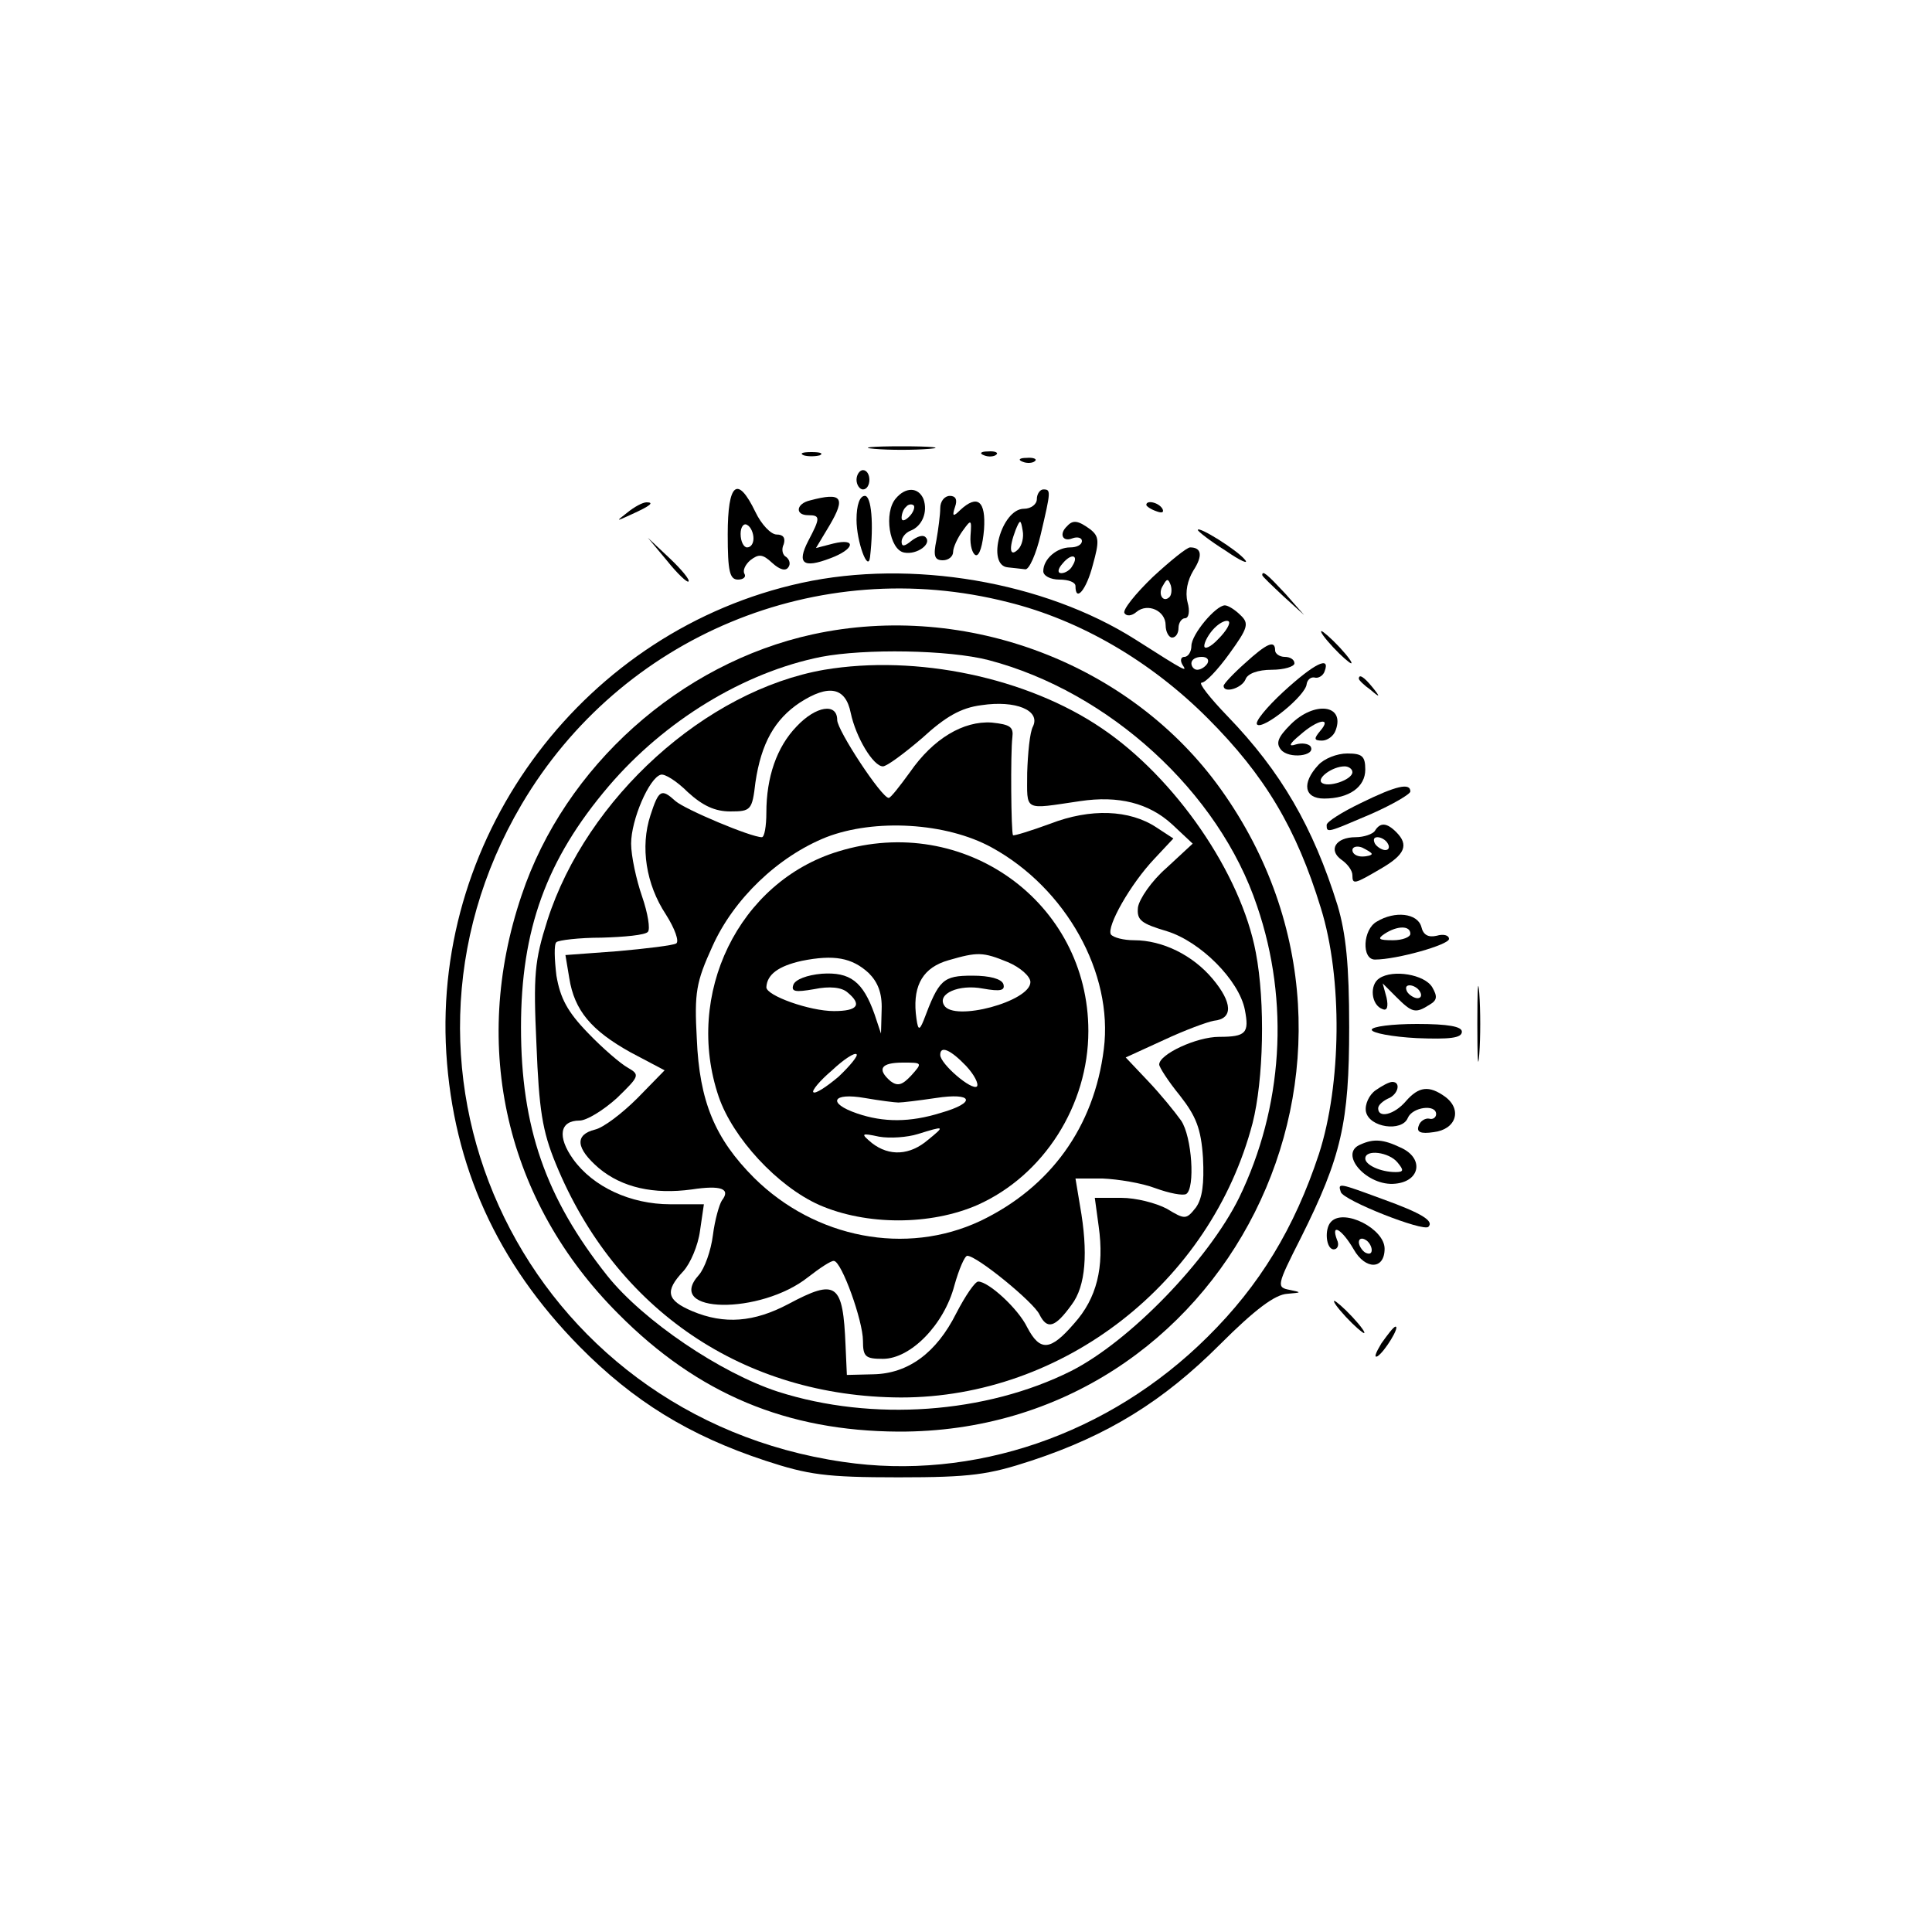
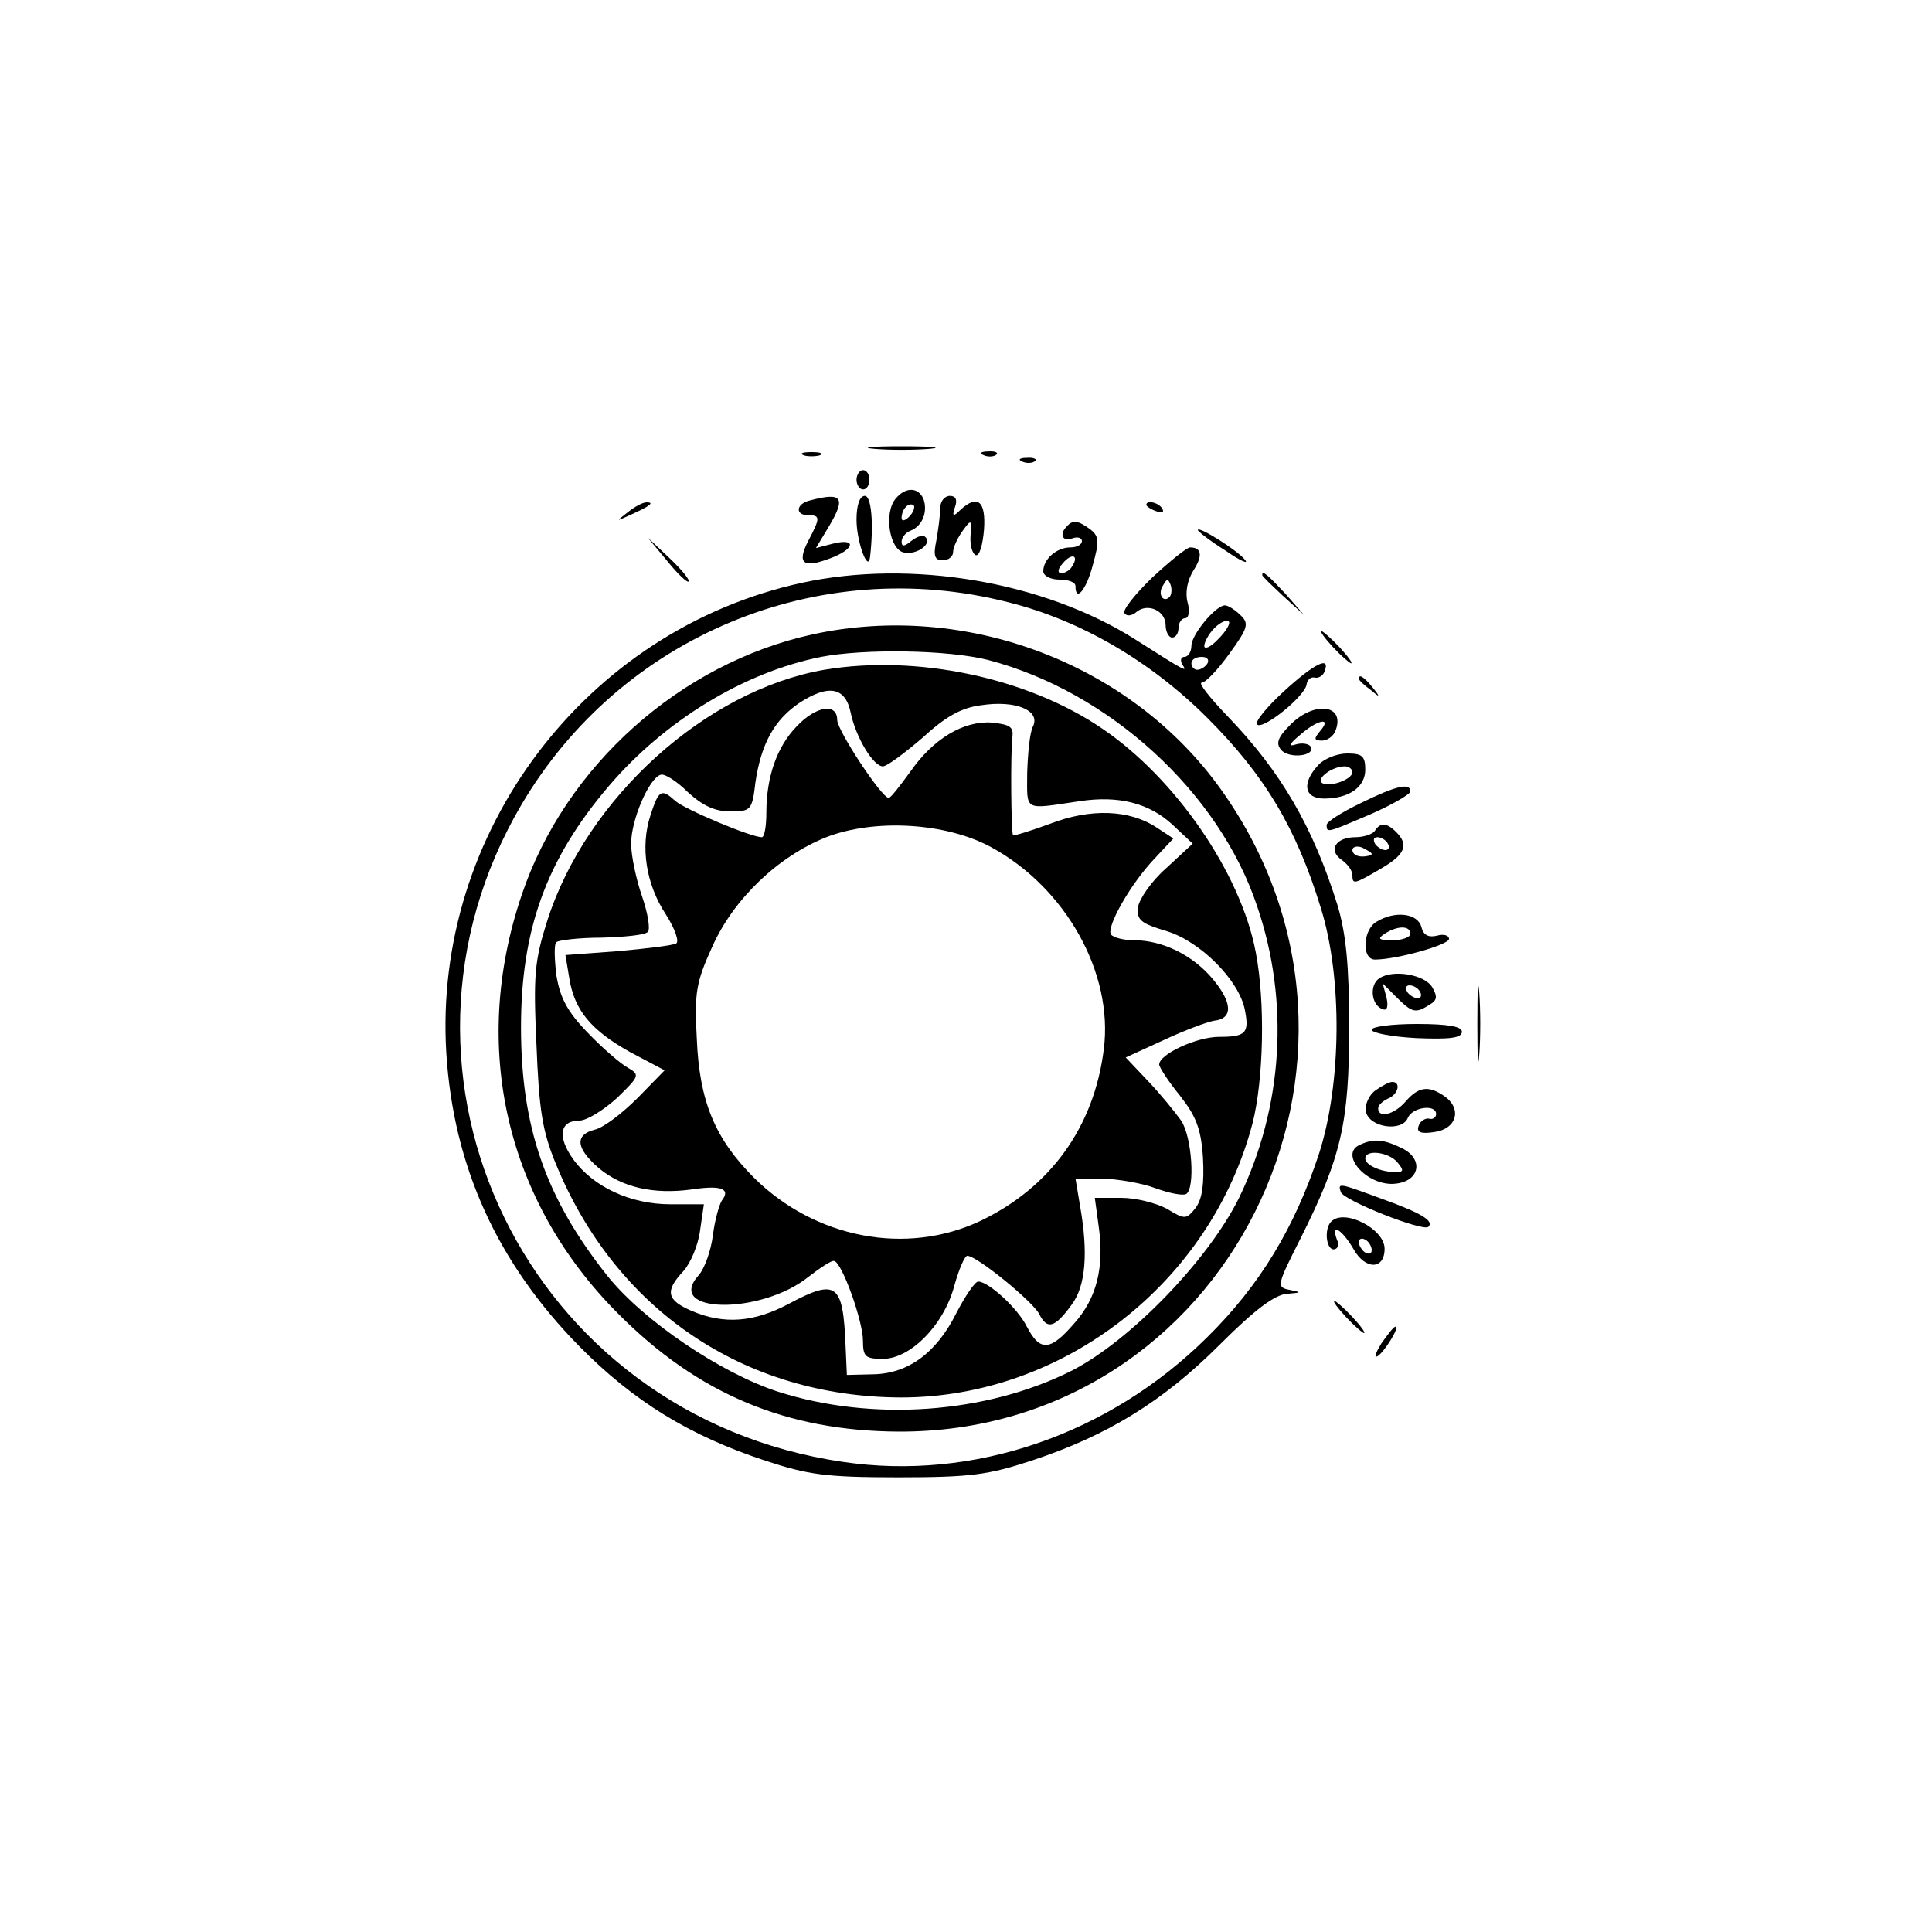
<svg xmlns="http://www.w3.org/2000/svg" version="1.0" width="300pt" height="300pt" viewBox="0 0 300 300" preserveAspectRatio="xMidYMid meet">
  <g transform="translate(0,300) scale(0.1,-0.1)" fill="#000000" stroke="none">
    <path d="M1358 2303 c23 -2 61 -2 85 0 23 2 4 4 -43 4 -47 0 -66 -2 -42 -4z" />
    <path d="M1248 2293 c6 -2 18 -2 25 0 6 3 1 5 -13 5 -14 0 -19 -2 -12 -5z" />
    <path d="M1528 2293 c7 -3 16 -2 19 1 4 3 -2 6 -13 5 -11 0 -14 -3 -6 -6z" />
    <path d="M1588 2283 c7 -3 16 -2 19 1 4 3 -2 6 -13 5 -11 0 -14 -3 -6 -6z" />
    <path d="M1330 2255 c0 -8 5 -15 10 -15 6 0 10 7 10 15 0 8 -4 15 -10 15 -5 0 -10 -7 -10 -15z" />
-     <path d="M1130 2170 c0 -57 3 -70 16 -70 8 0 13 4 10 9 -3 5 1 14 9 21 13 10 19 10 34 -4 12 -11 21 -13 25 -7 4 5 2 12 -3 16 -6 3 -8 12 -4 20 3 10 -1 15 -11 15 -9 0 -24 16 -33 35 -28 58 -43 45 -43 -35z m40 -6 c0 -8 -4 -14 -10 -14 -5 0 -10 9 -10 21 0 11 5 17 10 14 6 -3 10 -13 10 -21z" />
    <path d="M1391 2226 c-19 -22 -10 -80 13 -84 20 -4 44 14 33 24 -4 4 -13 1 -22 -6 -11 -9 -15 -9 -15 -1 0 6 6 14 14 17 18 7 27 29 20 49 -8 19 -28 19 -43 1z m21 -28 c-7 -7 -12 -8 -12 -2 0 6 3 14 7 17 3 4 9 5 12 2 2 -3 -1 -11 -7 -17z" />
-     <path d="M1610 2225 c0 -8 -9 -15 -20 -15 -35 0 -59 -88 -25 -91 8 -1 20 -2 27 -3 6 -1 17 24 24 54 16 68 16 70 4 70 -5 0 -10 -7 -10 -15z m-29 -78 c-13 -13 -15 1 -4 30 7 17 8 17 11 -1 2 -10 -1 -23 -7 -29z" />
    <path d="M1258 2223 c-22 -5 -24 -23 -3 -23 19 0 19 -4 0 -40 -18 -35 -8 -43 34 -27 38 14 42 32 5 23 l-27 -7 21 35 c26 44 19 52 -30 39z" />
    <path d="M1330 2193 c0 -34 18 -83 21 -58 6 52 2 95 -8 95 -8 0 -13 -14 -13 -37z" />
    <path d="M1460 2211 c0 -10 -3 -33 -6 -50 -5 -24 -3 -31 10 -31 9 0 16 6 16 13 0 7 7 22 15 33 13 18 14 18 12 -8 -1 -15 3 -28 8 -30 6 -2 11 16 13 40 3 44 -10 55 -37 30 -11 -11 -13 -10 -8 5 4 11 1 17 -8 17 -8 0 -15 -8 -15 -19z" />
    <path d="M974 2204 c-18 -14 -18 -14 6 -3 31 14 36 19 24 19 -6 0 -19 -7 -30 -16z" />
    <path d="M1780 2216 c0 -2 7 -7 16 -10 8 -3 12 -2 9 4 -6 10 -25 14 -25 6z" />
    <path d="M1657 2183 c-13 -12 -7 -25 8 -19 8 3 15 1 15 -4 0 -6 -8 -10 -18 -10 -21 0 -42 -18 -42 -37 0 -7 11 -13 25 -13 14 0 25 -4 25 -10 0 -26 17 -6 27 33 10 36 10 44 -4 55 -19 14 -27 15 -36 5z m8 -62 c-3 -6 -11 -11 -17 -11 -6 0 -6 6 2 15 14 17 26 13 15 -4z" />
    <path d="M1860 2177 c0 -2 19 -17 43 -32 23 -16 37 -22 30 -14 -12 15 -73 53 -73 46z" />
    <path d="M1036 2129 c16 -20 31 -34 33 -32 3 2 -10 18 -29 36 l-34 32 30 -36z" />
    <path d="M1790 2104 c-27 -26 -47 -51 -44 -56 3 -5 11 -5 19 2 17 14 45 2 45 -21 0 -10 5 -19 10 -19 6 0 10 7 10 15 0 8 5 15 10 15 6 0 8 11 4 25 -4 16 0 34 9 49 15 23 13 36 -5 36 -5 0 -31 -21 -58 -46z m26 -31 c-10 -10 -19 5 -10 18 6 11 8 11 12 0 2 -7 1 -15 -2 -18z" />
    <path d="M1245 2095 c-335 -73 -573 -387 -552 -730 11 -176 79 -326 207 -456 84 -85 170 -138 288 -177 67 -22 94 -26 207 -26 113 0 140 4 207 26 118 39 204 92 292 180 55 55 86 78 105 79 22 2 23 2 4 6 -21 4 -21 6 17 81 63 126 75 179 75 327 0 97 -5 145 -18 189 -38 122 -88 208 -171 294 -27 28 -46 52 -40 52 6 0 25 20 43 45 29 40 31 47 17 60 -8 8 -19 15 -24 15 -14 0 -52 -45 -52 -63 0 -9 -5 -17 -11 -17 -5 0 -7 -5 -3 -12 8 -12 7 -12 -73 39 -142 90 -348 125 -518 88z m320 -30 c113 -28 222 -92 310 -180 89 -89 138 -171 176 -295 34 -109 32 -274 -3 -382 -38 -115 -92 -204 -173 -284 -153 -152 -364 -224 -566 -194 -489 71 -747 600 -499 1021 154 261 460 389 755 314z m327 -57 c-12 -13 -22 -17 -22 -11 0 6 7 19 16 28 9 9 19 13 22 10 3 -3 -4 -15 -16 -27z m-17 -38 c-3 -5 -10 -10 -16 -10 -5 0 -9 5 -9 10 0 6 7 10 16 10 8 0 12 -4 9 -10z" />
    <path d="M1262 2015 c-206 -45 -385 -205 -452 -405 -80 -236 -24 -476 150 -650 124 -125 262 -182 435 -183 509 -2 800 578 501 997 -139 195 -395 293 -634 241z m273 -40 c187 -49 358 -205 417 -382 51 -149 40 -313 -28 -453 -48 -97 -170 -223 -261 -269 -132 -66 -308 -79 -455 -32 -89 29 -209 110 -265 180 -96 121 -134 231 -134 386 0 151 39 260 136 374 87 102 210 177 330 201 68 13 198 11 260 -5z" />
    <path d="M1280 1960 c-184 -32 -369 -199 -430 -389 -20 -63 -22 -85 -17 -193 4 -101 9 -134 30 -185 93 -227 292 -362 536 -363 252 0 481 178 546 426 17 67 20 187 5 265 -23 123 -125 271 -239 348 -116 79 -288 115 -431 91z m41 -67 c8 -38 35 -83 50 -83 6 0 33 20 61 44 36 33 60 47 92 51 53 8 92 -8 80 -33 -5 -9 -8 -42 -9 -72 0 -61 -7 -57 82 -44 60 9 107 -3 143 -36 l32 -30 -41 -38 c-23 -20 -42 -48 -44 -61 -2 -20 5 -25 45 -37 52 -16 112 -76 121 -122 7 -36 2 -42 -40 -42 -35 0 -93 -27 -93 -43 0 -4 14 -26 32 -48 25 -32 33 -51 36 -97 2 -40 -1 -63 -11 -77 -15 -19 -17 -19 -45 -2 -17 9 -48 17 -71 17 l-41 0 6 -44 c9 -64 -3 -112 -38 -151 -37 -43 -53 -44 -73 -6 -14 29 -60 71 -76 71 -5 0 -20 -22 -34 -49 -31 -62 -75 -94 -129 -95 l-41 -1 -2 45 c-4 98 -14 105 -89 65 -53 -28 -99 -32 -149 -11 -40 17 -43 31 -14 62 11 12 23 40 26 63 l6 41 -52 0 c-62 0 -120 27 -151 70 -25 35 -21 60 10 60 11 0 37 16 58 35 35 34 36 36 17 47 -11 6 -39 30 -62 54 -32 33 -43 54 -49 89 -3 25 -4 49 0 52 3 3 35 7 70 7 35 1 68 4 72 9 4 4 0 29 -9 55 -9 26 -17 63 -17 82 0 37 28 102 46 107 6 2 25 -10 42 -27 23 -21 42 -30 66 -30 32 0 34 2 39 45 9 61 30 98 69 124 45 29 71 24 79 -16z" />
    <path d="M1237 1872 c-31 -32 -47 -79 -47 -134 0 -21 -3 -38 -7 -38 -17 0 -119 43 -134 56 -22 20 -26 18 -39 -22 -16 -49 -7 -107 24 -154 14 -22 21 -42 16 -45 -5 -3 -46 -8 -91 -12 l-81 -6 6 -36 c8 -50 34 -81 95 -115 l53 -28 -42 -43 c-24 -24 -53 -46 -66 -49 -32 -8 -30 -29 6 -60 36 -30 85 -41 144 -33 46 7 61 1 47 -17 -4 -6 -11 -30 -14 -54 -3 -24 -13 -52 -22 -62 -54 -60 96 -62 170 -3 18 14 36 26 40 25 12 -1 45 -93 45 -124 0 -25 4 -28 31 -28 43 0 95 53 111 114 7 25 16 46 20 46 15 0 103 -72 112 -91 12 -24 24 -21 50 15 22 29 26 81 13 154 l-7 42 42 0 c24 -1 61 -7 82 -15 22 -8 43 -12 48 -9 14 9 9 89 -8 114 -10 14 -32 41 -51 61 l-35 37 59 27 c32 15 67 28 78 30 30 3 29 28 -2 65 -31 37 -78 60 -122 60 -16 0 -32 4 -36 9 -7 12 30 78 68 118 l29 31 -26 17 c-42 28 -103 30 -165 6 -30 -11 -56 -19 -58 -18 -3 4 -4 128 -1 152 2 16 -3 20 -32 23 -44 3 -91 -25 -127 -77 -16 -22 -30 -40 -33 -40 -11 0 -80 105 -80 121 0 27 -33 22 -63 -10z m303 -188 c115 -63 189 -195 174 -313 -15 -121 -83 -215 -192 -267 -115 -54 -256 -27 -351 67 -61 61 -85 119 -89 216 -4 72 -1 88 24 143 33 74 102 140 177 170 75 29 186 23 257 -16z" />
-     <path d="M1302 1678 c-155 -47 -240 -222 -186 -381 22 -64 91 -139 156 -168 73 -32 173 -32 246 0 103 46 172 155 172 270 0 200 -193 339 -388 279z m47 -189 c14 -14 21 -31 20 -57 l-1 -37 -10 30 c-18 51 -38 66 -82 63 -23 -2 -41 -9 -44 -17 -4 -11 3 -12 32 -7 24 5 43 3 52 -5 23 -19 16 -29 -21 -29 -38 0 -105 24 -105 37 1 20 19 33 55 41 50 10 78 5 104 -19z m216 17 c19 -8 35 -22 35 -31 0 -30 -119 -62 -134 -36 -11 18 23 33 60 26 28 -5 35 -3 32 7 -3 8 -21 13 -48 13 -46 0 -52 -6 -76 -70 -7 -17 -9 -15 -12 12 -4 44 12 71 51 82 45 13 53 13 92 -3z m-263 -178 c-19 -16 -36 -27 -39 -24 -3 2 10 18 29 34 18 17 35 28 38 25 3 -2 -10 -18 -28 -35z m198 17 c13 -14 20 -28 17 -32 -8 -7 -57 35 -57 49 0 15 16 8 40 -17z m-85 -15 c-14 -15 -21 -17 -32 -9 -22 19 -15 29 19 29 30 0 31 0 13 -20z m-20 -42 c6 0 31 3 58 7 58 9 64 -7 8 -23 -48 -15 -89 -15 -130 -1 -47 16 -39 33 12 24 23 -4 47 -7 52 -7z m46 -58 c-28 -24 -60 -26 -87 -5 -18 15 -17 16 11 10 17 -3 44 -1 60 4 42 13 43 13 16 -9z" />
    <path d="M1960 2107 c0 -2 15 -16 33 -33 l32 -29 -29 33 c-28 30 -36 37 -36 29z" />
    <path d="M2070 1995 c13 -14 26 -25 28 -25 3 0 -5 11 -18 25 -13 14 -26 25 -28 25 -3 0 5 -11 18 -25z" />
-     <path d="M1933 1970 c-18 -16 -33 -32 -33 -35 0 -12 28 -4 34 10 3 9 19 15 41 15 19 0 35 5 35 10 0 6 -7 10 -15 10 -8 0 -15 5 -15 10 0 17 -13 11 -47 -20z" />
    <path d="M1993 1926 c-26 -24 -45 -47 -41 -51 9 -9 76 45 77 63 1 6 6 11 12 10 6 -2 14 3 16 10 9 24 -16 12 -64 -32z" />
    <path d="M2110 1946 c0 -2 8 -10 18 -17 15 -13 16 -12 3 4 -13 16 -21 21 -21 13z" />
-     <path d="M2004 1875 c-20 -20 -23 -29 -15 -39 12 -15 55 -10 46 5 -3 4 -13 6 -23 3 -12 -4 -10 1 7 15 27 24 50 28 31 6 -10 -12 -10 -15 3 -15 8 0 18 7 21 16 15 40 -33 46 -70 9z" />
+     <path d="M2004 1875 c-20 -20 -23 -29 -15 -39 12 -15 55 -10 46 5 -3 4 -13 6 -23 3 -12 -4 -10 1 7 15 27 24 50 28 31 6 -10 -12 -10 -15 3 -15 8 0 18 7 21 16 15 40 -33 46 -70 9" />
    <path d="M2047 1812 c-26 -28 -22 -52 9 -52 39 0 64 18 64 45 0 21 -5 25 -28 25 -16 0 -36 -8 -45 -18z m53 -11 c0 -12 -39 -25 -48 -16 -7 7 17 25 36 25 6 0 12 -4 12 -9z" />
    <path d="M2113 1753 c-29 -14 -53 -29 -53 -34 0 -13 1 -12 69 17 34 15 61 31 61 35 0 14 -22 9 -77 -18z" />
    <path d="M2135 1710 c-3 -5 -17 -10 -30 -10 -31 0 -43 -20 -22 -35 10 -7 17 -17 17 -24 0 -15 3 -14 44 10 38 22 44 37 24 57 -15 15 -25 15 -33 2z m20 -20 c3 -5 2 -10 -4 -10 -5 0 -13 5 -16 10 -3 6 -2 10 4 10 5 0 13 -4 16 -10z m-25 -16 c0 -2 -7 -4 -15 -4 -8 0 -15 4 -15 10 0 5 7 7 15 4 8 -4 15 -8 15 -10z" />
    <path d="M2138 1569 c-22 -12 -24 -59 -3 -59 34 0 115 23 115 32 0 6 -9 8 -19 5 -13 -3 -21 1 -24 14 -6 21 -41 25 -69 8z m52 -19 c0 -5 -12 -10 -27 -10 -22 0 -25 2 -13 10 20 13 40 13 40 0z" />
    <path d="M2294 1410 c0 -52 1 -74 3 -47 2 26 2 68 0 95 -2 26 -3 4 -3 -48z" />
    <path d="M2142 1481 c-16 -10 -13 -42 5 -48 7 -3 9 4 6 18 l-6 22 21 -21 c25 -25 30 -26 52 -12 12 7 12 13 4 27 -12 20 -61 28 -82 14z m63 -21 c3 -5 2 -10 -4 -10 -5 0 -13 5 -16 10 -3 6 -2 10 4 10 5 0 13 -4 16 -10z" />
    <path d="M2130 1401 c0 -5 32 -11 70 -13 51 -2 70 0 70 10 0 8 -21 12 -70 12 -38 0 -70 -4 -70 -9z" />
    <path d="M2136 1307 c-10 -7 -17 -22 -15 -33 5 -25 56 -32 65 -10 7 17 44 22 44 6 0 -5 -5 -9 -11 -7 -6 1 -14 -4 -16 -11 -4 -10 3 -13 23 -10 35 4 45 35 18 55 -25 18 -41 16 -61 -7 -18 -21 -43 -27 -43 -11 0 5 7 11 15 15 16 6 21 26 7 26 -5 0 -16 -6 -26 -13z" />
    <path d="M2113 1223 c-36 -14 10 -66 54 -61 39 4 44 40 8 56 -27 13 -42 14 -62 5z m57 -28 c10 -12 10 -15 -3 -15 -23 0 -47 11 -47 21 0 15 37 10 50 -6z" />
    <path d="M2082 1149 c4 -13 128 -62 136 -54 9 9 -10 21 -71 43 -68 25 -70 26 -65 11z" />
    <path d="M2067 1103 c-11 -11 -8 -43 4 -43 6 0 9 7 5 15 -10 27 8 16 26 -15 18 -32 48 -32 48 1 0 31 -63 63 -83 42z m63 -44 c0 -6 -4 -7 -10 -4 -5 3 -10 11 -10 16 0 6 5 7 10 4 6 -3 10 -11 10 -16z" />
    <path d="M2090 955 c13 -14 26 -25 28 -25 3 0 -5 11 -18 25 -13 14 -26 25 -28 25 -3 0 5 -11 18 -25z" />
    <path d="M2145 914 c-9 -15 -12 -23 -6 -20 11 7 35 46 28 46 -3 0 -12 -12 -22 -26z" />
  </g>
</svg>